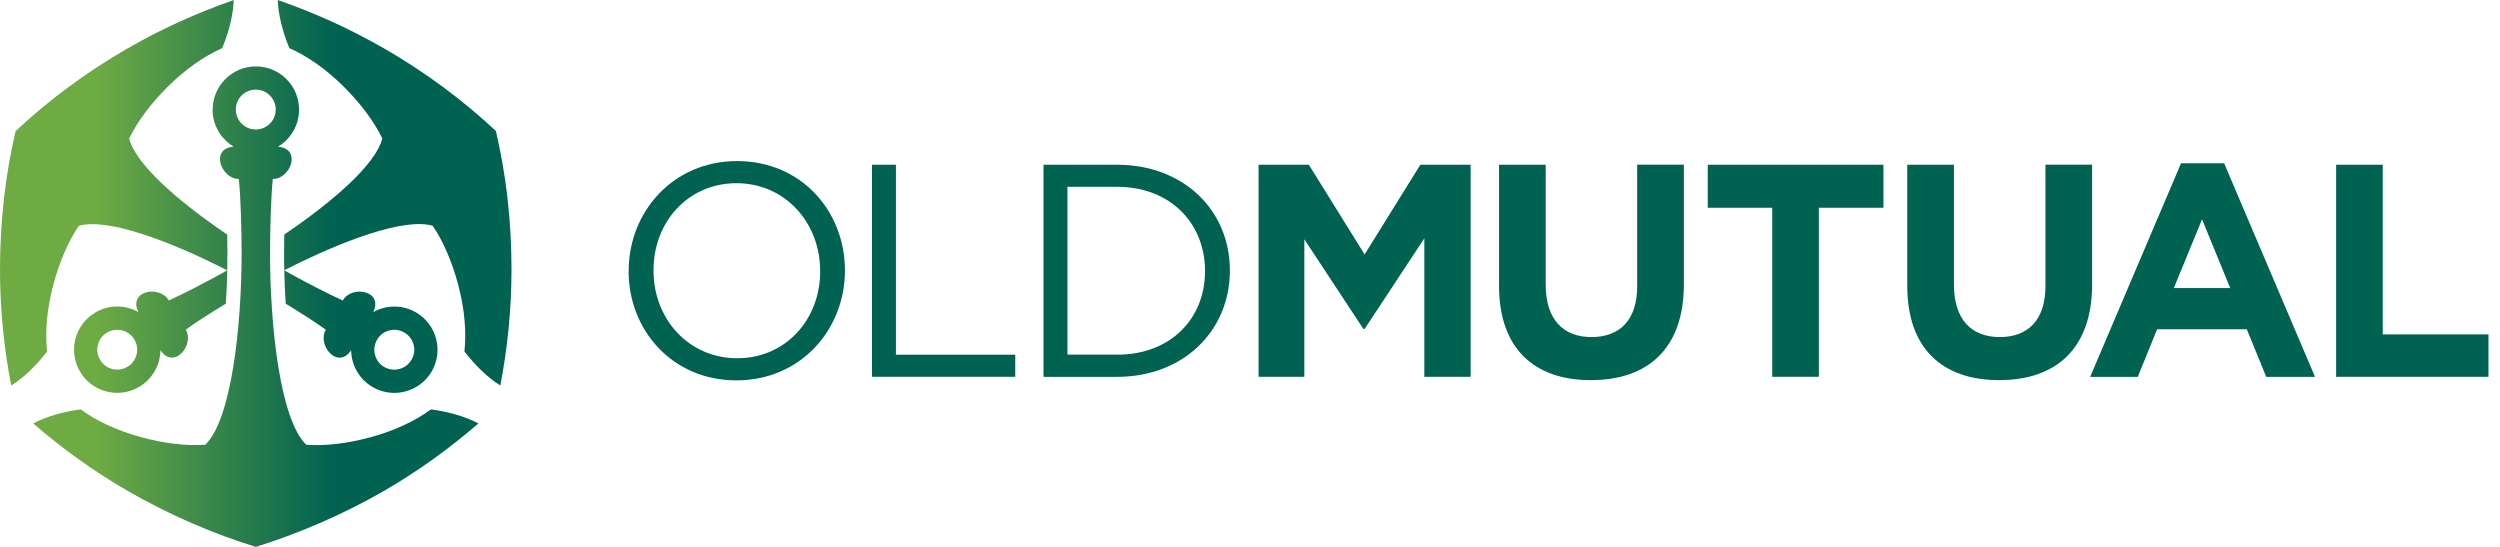
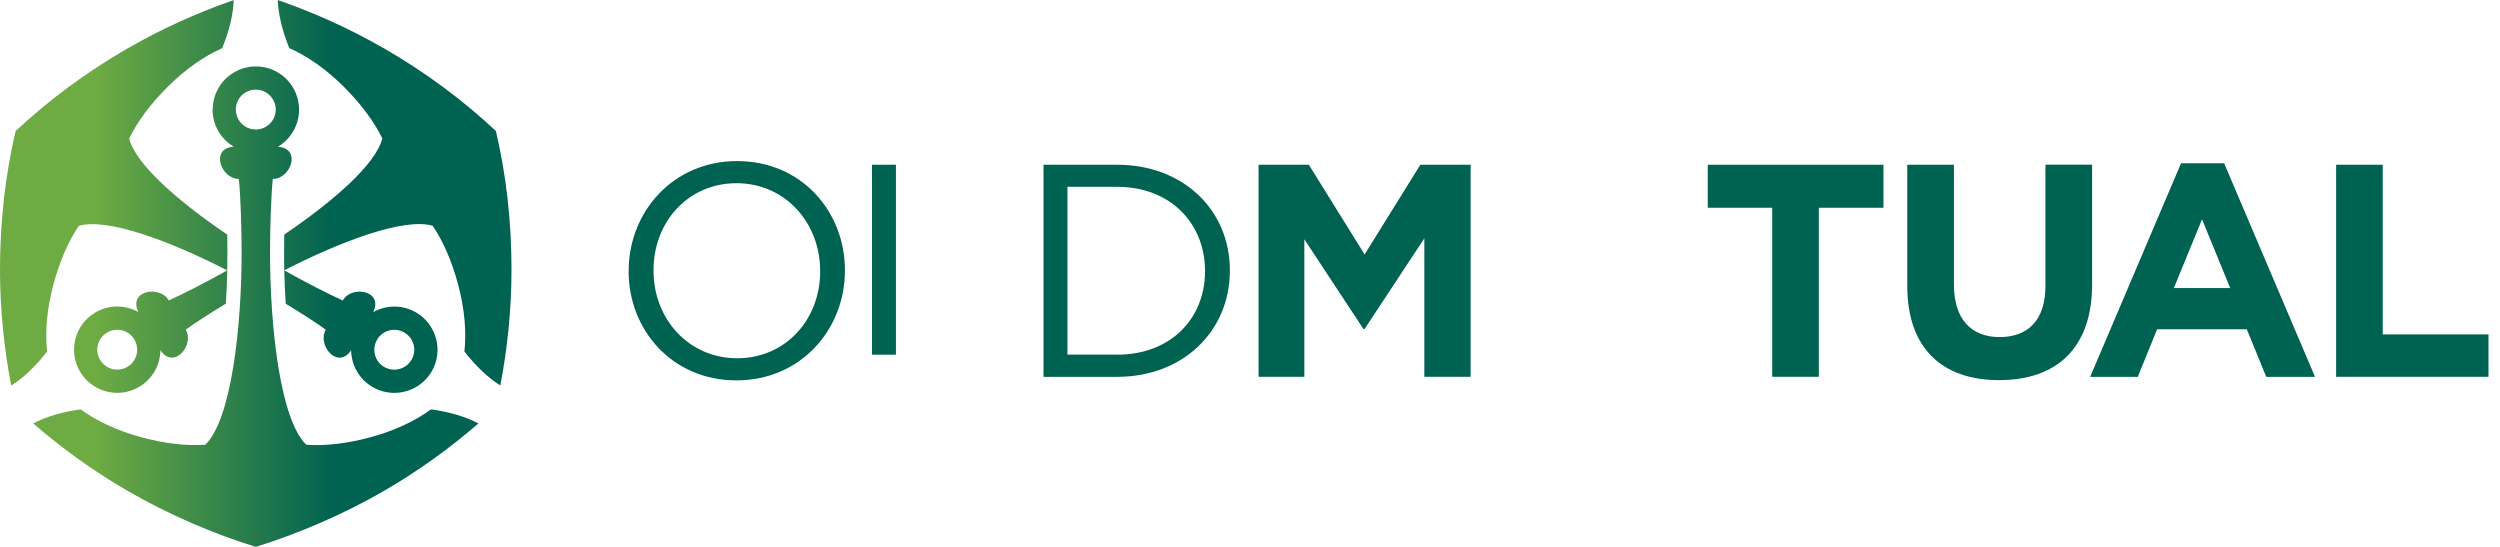
<svg xmlns="http://www.w3.org/2000/svg" width="128" height="28" viewBox="0 0 128 28" fill="none">
  <g clip-path="url(#clip0_721_2799)">
    <path d="M5.118 18.416C4.835 17.923 5.004 17.304 5.491 17.021C5.978 16.741 6.603 16.904 6.886 17.394C7.169 17.88 7 18.509 6.513 18.789C6.35 18.881 6.175 18.924 6.002 18.924C5.651 18.924 5.309 18.743 5.118 18.413M8.641 15.383C8.207 14.597 6.544 14.856 7.083 15.977C6.424 15.608 5.596 15.586 4.897 15.989C3.84 16.599 3.477 17.954 4.087 19.011C4.696 20.064 6.051 20.43 7.108 19.817C7.807 19.414 8.204 18.684 8.213 17.933C8.916 18.958 9.975 17.646 9.51 16.88C9.944 16.556 10.782 16.023 11.564 15.546C11.601 14.976 11.623 14.419 11.638 13.84C10.705 14.367 9.322 15.084 8.645 15.38M6.544 2.47C4.382 3.717 2.458 5.155 0.798 6.714C0.28 8.928 0 11.308 0 13.806C0 15.866 0.212 17.862 0.573 19.74C1.186 19.359 1.82 18.761 2.411 17.997C2.304 17.006 2.396 15.829 2.735 14.564C3.049 13.39 3.502 12.349 4.037 11.561C5.491 11.145 8.688 12.331 11.635 13.843C11.641 13.526 11.644 13.227 11.644 12.913C11.644 12.657 11.641 12.346 11.635 12.011C9.153 10.329 6.948 8.423 6.615 7.092C7.028 6.236 7.705 5.322 8.564 4.465C9.491 3.538 10.465 2.87 11.376 2.467C11.743 1.571 11.943 0.724 11.967 0.003C10.163 0.631 8.33 1.441 6.544 2.473M21.071 18.416C20.88 18.746 20.541 18.927 20.187 18.927C20.015 18.927 19.839 18.884 19.676 18.792C19.186 18.512 19.02 17.883 19.303 17.397C19.583 16.907 20.209 16.741 20.698 17.024C21.188 17.304 21.357 17.927 21.071 18.419M17.548 15.383C16.87 15.087 15.488 14.37 14.554 13.843C14.567 14.422 14.591 14.979 14.628 15.549C15.407 16.026 16.248 16.559 16.682 16.883C16.22 17.649 17.277 18.961 17.979 17.936C17.988 18.687 18.385 19.417 19.084 19.82C20.141 20.43 21.493 20.067 22.106 19.014C22.715 17.957 22.352 16.602 21.296 15.992C20.597 15.589 19.768 15.611 19.109 15.98C19.648 14.859 17.982 14.597 17.551 15.386M19.645 2.47C17.859 1.441 16.026 0.628 14.222 0C14.246 0.721 14.447 1.571 14.813 2.464C15.725 2.867 16.698 3.535 17.625 4.462C18.481 5.322 19.162 6.233 19.574 7.089C19.241 8.42 17.04 10.326 14.554 12.008C14.548 12.34 14.545 12.651 14.545 12.91C14.545 13.224 14.545 13.523 14.554 13.84C17.502 12.328 20.698 11.139 22.152 11.558C22.688 12.343 23.14 13.387 23.454 14.56C23.793 15.826 23.886 17.003 23.778 17.994C24.369 18.758 25.007 19.355 25.616 19.737C25.977 17.862 26.189 15.863 26.189 13.803C26.189 11.308 25.912 8.925 25.389 6.707C23.729 5.149 21.804 3.711 19.642 2.464M12.075 5.608C12.075 5.044 12.528 4.589 13.095 4.589C13.661 4.589 14.117 5.048 14.117 5.611C14.117 6.175 13.658 6.63 13.095 6.63C12.531 6.63 12.075 6.175 12.075 5.608ZM10.883 5.608C10.883 6.418 11.318 7.123 11.964 7.508C10.723 7.604 11.333 9.174 12.226 9.159C12.322 9.984 12.371 11.872 12.371 12.913C12.371 16.772 11.838 21.49 10.514 22.768C9.565 22.842 8.435 22.709 7.265 22.395C5.999 22.056 4.934 21.548 4.13 20.96C3.172 21.089 2.337 21.342 1.7 21.681C3.144 22.931 4.764 24.113 6.55 25.142C8.651 26.355 10.963 27.347 13.098 28C15.207 27.347 17.545 26.355 19.645 25.142C21.428 24.113 23.048 22.931 24.495 21.681C23.858 21.342 23.023 21.089 22.066 20.96C21.262 21.551 20.196 22.059 18.93 22.398C17.757 22.712 16.63 22.842 15.681 22.771C14.354 21.493 13.825 16.775 13.825 12.916C13.825 11.875 13.874 9.987 13.969 9.162C14.865 9.177 15.472 7.607 14.231 7.511C14.878 7.126 15.312 6.418 15.312 5.611C15.312 4.392 14.323 3.4 13.101 3.4C11.881 3.4 10.89 4.392 10.89 5.611" fill="url(#paint0_linear_721_2799)" />
    <path d="M41.991 13.895V13.864C41.991 11.398 40.192 9.38 37.71 9.38C35.228 9.38 33.46 11.364 33.46 13.83V13.861C33.46 16.328 35.259 18.342 37.744 18.342C40.229 18.342 41.994 16.356 41.994 13.892M32.188 13.895V13.864C32.188 10.871 34.436 8.247 37.741 8.247C41.045 8.247 43.26 10.837 43.26 13.83C43.272 13.841 43.272 13.851 43.26 13.861C43.26 16.855 41.011 19.475 37.707 19.475C34.403 19.475 32.185 16.885 32.185 13.892" fill="#006251" />
-     <path d="M44.645 8.435H45.871V18.16H51.981V19.291H44.645V8.435Z" fill="#006251" />
+     <path d="M44.645 8.435H45.871V18.16H51.981H44.645V8.435Z" fill="#006251" />
    <path d="M57.198 18.16C59.945 18.16 61.697 16.3 61.697 13.895V13.864C61.697 11.459 59.945 9.565 57.198 9.565H54.654V18.157H57.198V18.16ZM53.428 8.435H57.198C60.61 8.435 62.969 10.779 62.969 13.834V13.864C62.969 16.919 60.61 19.294 57.198 19.294H53.428V8.435Z" fill="#006251" />
    <path d="M64.438 8.435H67.013L69.868 13.027L72.722 8.435H75.297V19.291H72.926V12.204L69.868 16.842H69.806L66.782 12.251V19.291H64.438V8.435Z" fill="#006251" />
-     <path d="M76.751 14.64V8.435H79.14V14.575C79.14 16.343 80.024 17.258 81.484 17.258C82.944 17.258 83.824 16.374 83.824 14.652V8.432H86.214V14.56C86.214 17.849 84.366 19.463 81.453 19.463C78.54 19.463 76.751 17.834 76.751 14.637" fill="#006251" />
    <path d="M90.738 10.637H87.437V8.435H96.433V10.637H93.125V19.291H90.738V10.637Z" fill="#006251" />
    <path d="M97.652 14.64V8.435H100.042V14.575C100.042 16.343 100.926 17.258 102.385 17.258C103.845 17.258 104.726 16.374 104.726 14.652V8.432H107.116V14.56C107.116 17.849 105.271 19.463 102.355 19.463C99.438 19.463 97.652 17.834 97.652 14.637" fill="#006251" />
    <path d="M114.186 14.748L112.745 11.228L111.301 14.748H114.186ZM111.67 8.358H113.875L118.529 19.294H116.031L115.036 16.858H110.445L109.453 19.294H107.017L111.67 8.358Z" fill="#006251" />
    <path d="M119.61 8.435H121.996V17.12H127.41V19.291H119.61V8.435Z" fill="#006251" />
  </g>
  <defs>
    <linearGradient id="paint0_linear_721_2799" x1="-4.256" y1="14" x2="26.186" y2="14" gradientUnits="userSpaceOnUse">
      <stop offset="0.3" stop-color="#6EAB43" />
      <stop offset="0.7" stop-color="#006251" />
    </linearGradient>
    <clipPath id="clip0_721_2799">
      <rect width="127.41" height="28" fill="white" />
    </clipPath>
  </defs>
</svg>